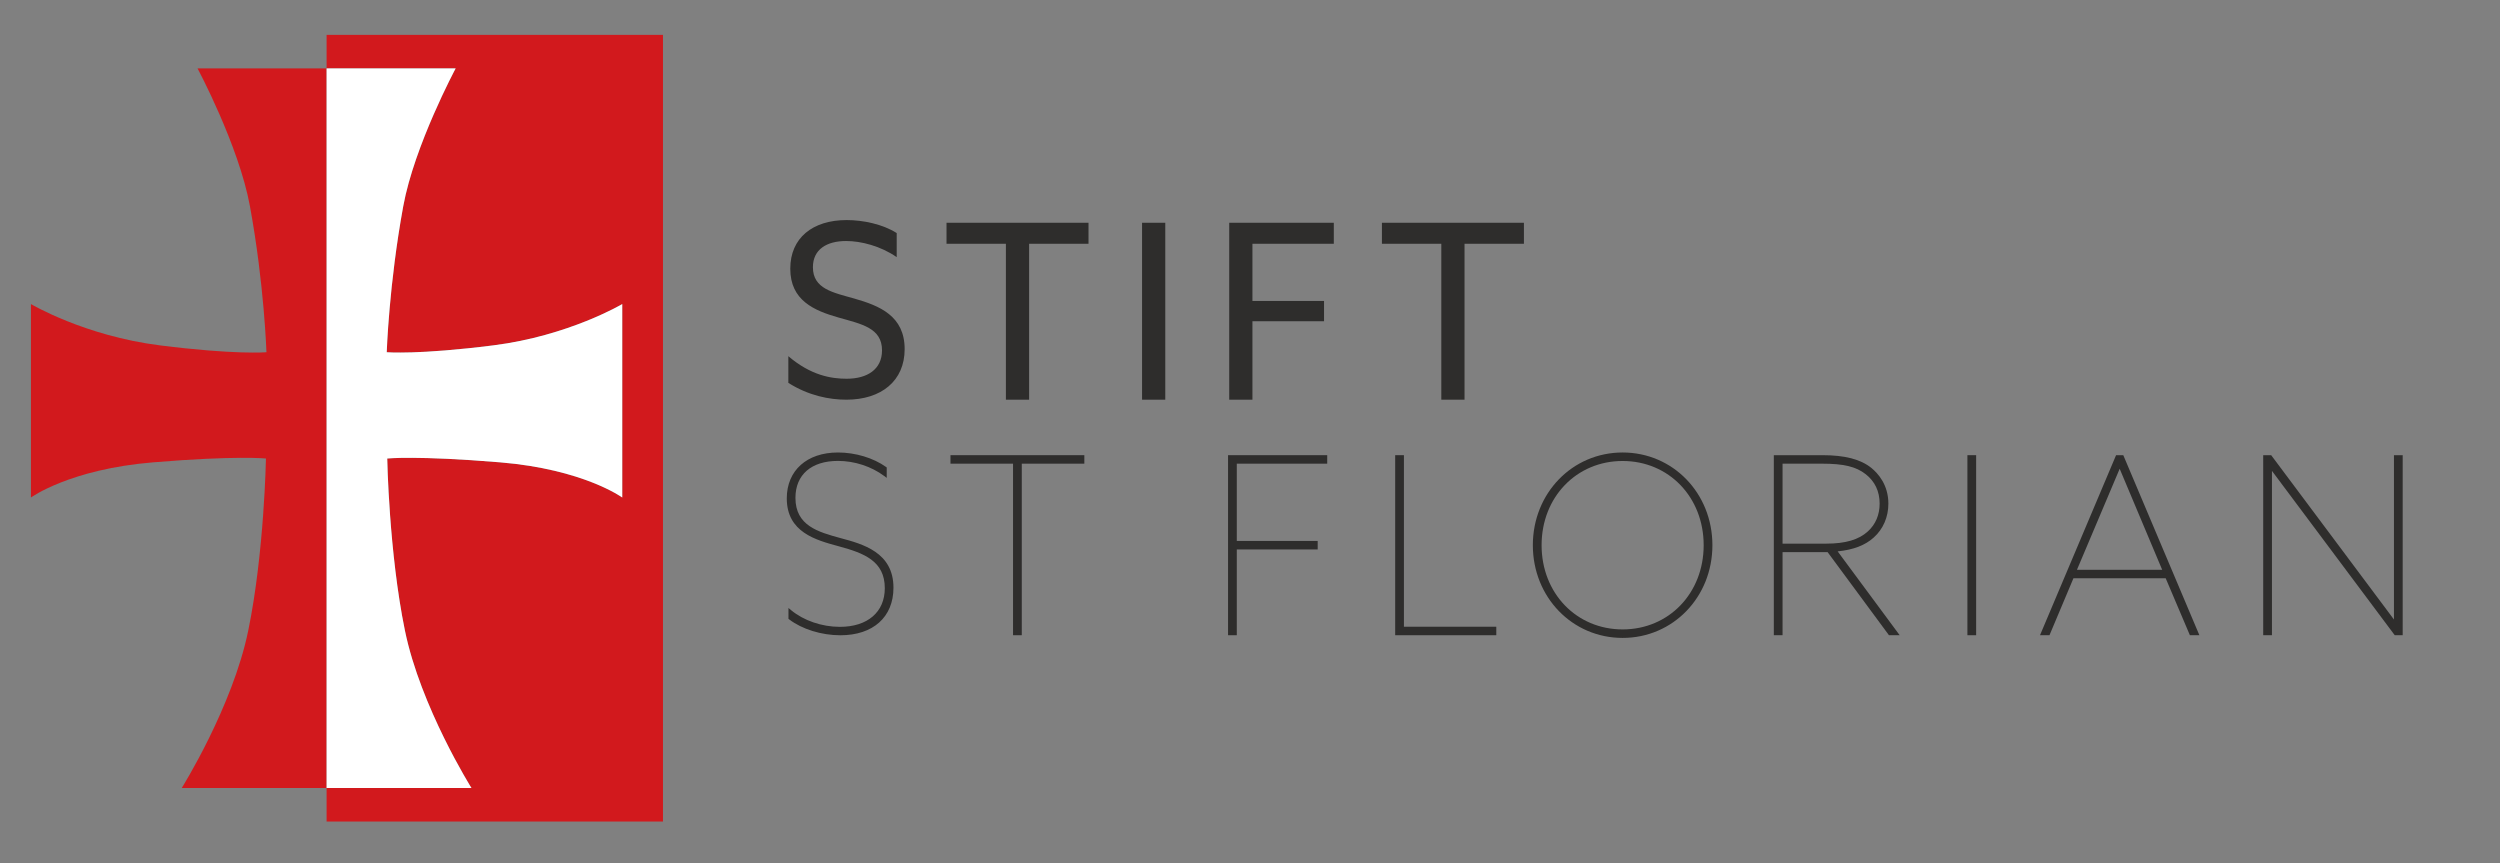
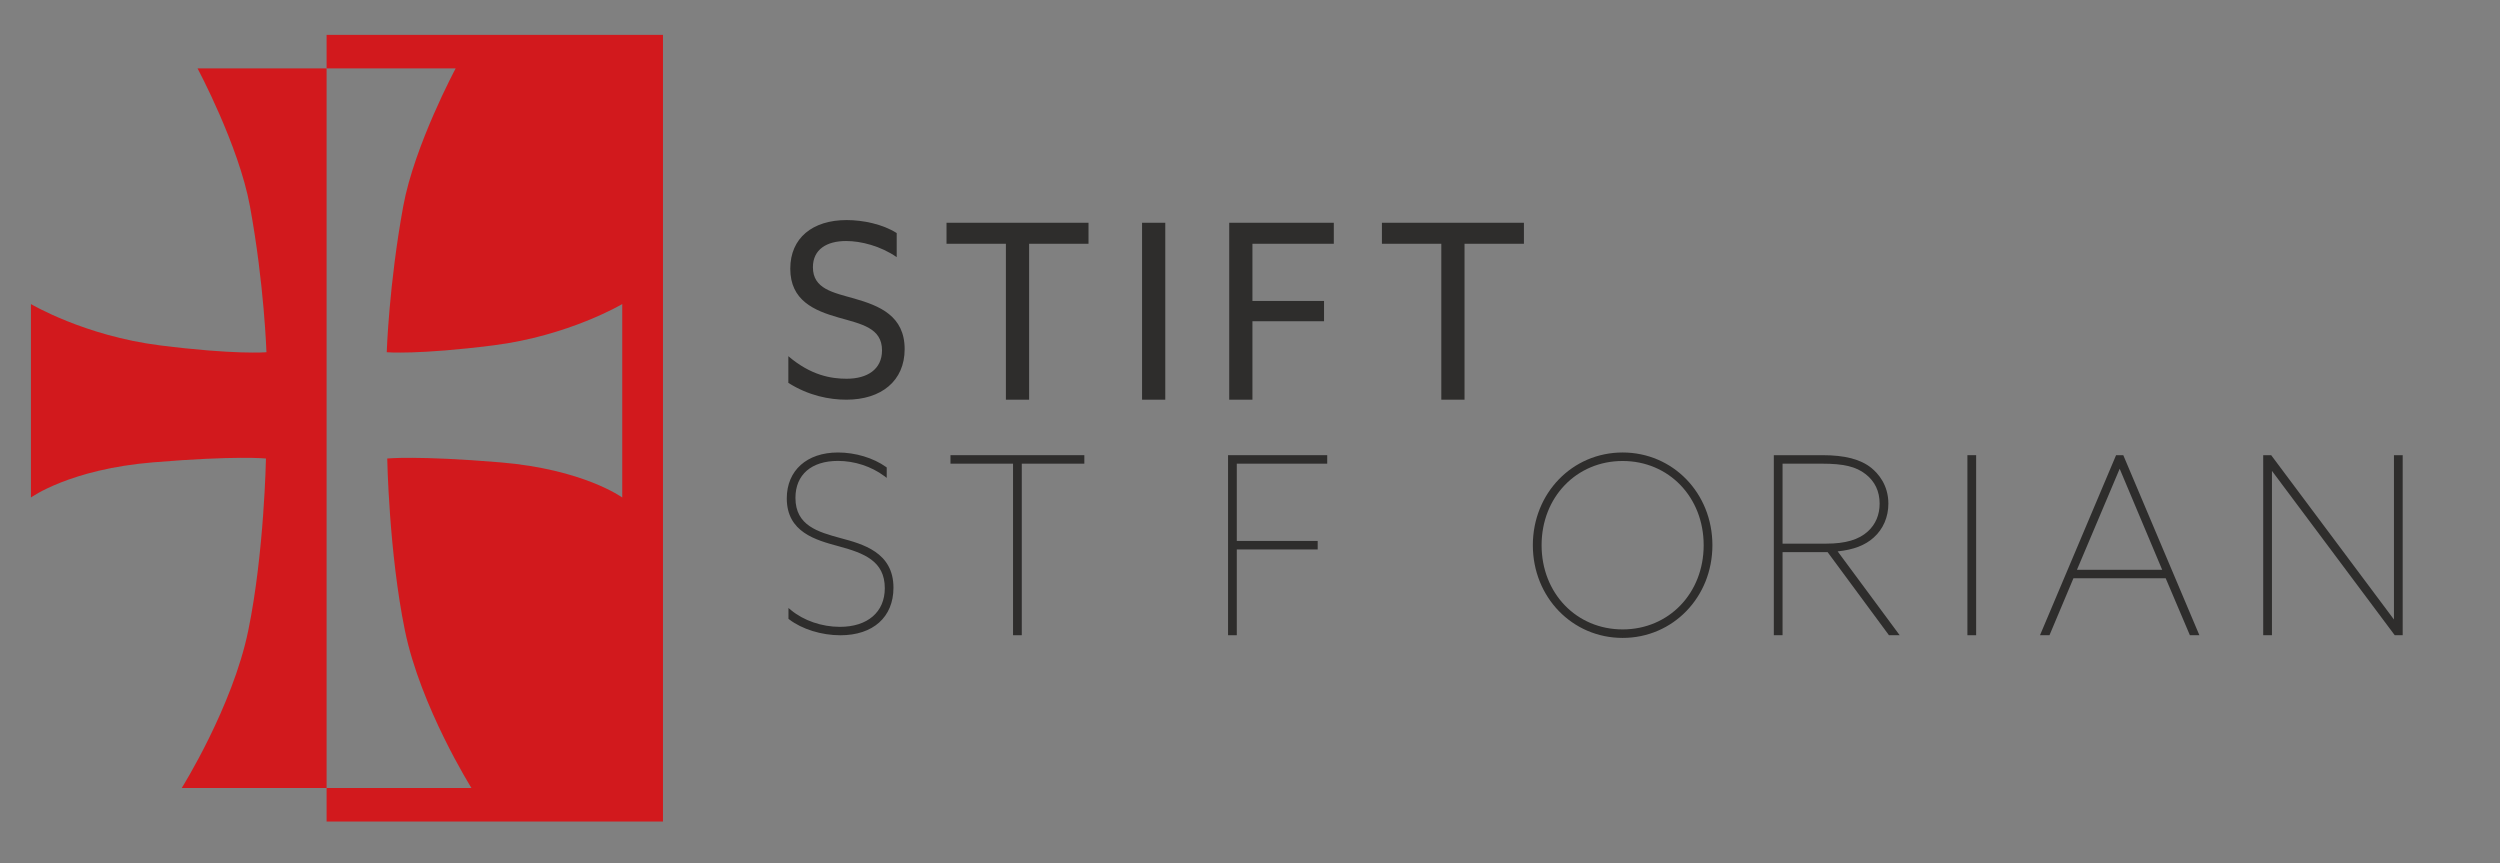
<svg xmlns="http://www.w3.org/2000/svg" xmlns:ns1="http://www.serif.com/" width="100%" height="100%" viewBox="0 0 1668 576" version="1.1" xml:space="preserve" style="fill-rule:evenodd;clip-rule:evenodd;stroke-linejoin:round;stroke-miterlimit:2;">
  <rect x="0" y="0" width="1668" height="576" fill="#808080" stroke="none" />
  <g id="Artboard1" transform="matrix(1,0,0,1,-388.274,-573.907)">
    <rect x="388.274" y="573.907" width="1667.88" height="575.938" style="fill:none;" />
    <g id="Ebene-1" ns1:id="Ebene 1" transform="matrix(4.167,0,0,4.167,0.274,0.907)">
      <g transform="matrix(1,0,0,1,145.405,269.052)">
        <path d="M0,-125.96L0,-120.592L20.666,-120.592C20.666,-120.592 14.056,-108.254 12.273,-98.525C9.98,-86.015 9.629,-75.144 9.629,-75.144C9.629,-75.144 14.629,-74.718 26.704,-76.246C38.778,-77.773 47.338,-82.856 47.338,-82.856L47.338,-51.886C47.338,-51.886 41.12,-56.412 27.783,-57.516C14.445,-58.621 9.71,-58.128 9.71,-58.128C9.71,-58.128 9.98,-43.071 12.542,-30.585C15.053,-18.354 23.197,-5.368 23.197,-5.368L0,-5.368L0,0L53.861,0L53.861,-125.96L0,-125.96Z" style="fill:rgb(210,25,29);fill-rule:nonzero;" />
      </g>
      <g transform="matrix(1,0,0,1,124.74,263.684)">
        <path d="M0,-115.224C0,-115.224 6.609,-102.887 8.392,-93.158C10.685,-80.647 11.036,-69.776 11.036,-69.776C11.036,-69.776 6.036,-69.35 -6.039,-70.878C-18.113,-72.406 -26.673,-77.489 -26.673,-77.489L-26.673,-46.518C-26.673,-46.518 -20.455,-51.044 -7.118,-52.148C6.22,-53.253 10.955,-52.761 10.955,-52.761C10.955,-52.761 10.685,-37.703 8.123,-25.217C5.612,-12.986 -2.532,0 -2.532,0L20.665,0L20.665,-115.224L0,-115.224Z" style="fill:rgb(210,25,29);fill-rule:nonzero;" />
      </g>
      <g transform="matrix(1,0,0,1,157.947,173.677)">
-         <path d="M0,64.79C-2.563,52.304 -2.832,37.247 -2.832,37.247C-2.832,37.247 1.903,36.754 15.24,37.859C28.578,38.963 34.796,43.489 34.796,43.489L34.796,12.519C34.796,12.519 26.236,17.602 14.161,19.129C2.087,20.657 -2.913,20.231 -2.913,20.231C-2.913,20.231 -2.563,9.36 -0.27,-3.15C1.513,-12.879 8.123,-25.217 8.123,-25.217L-12.542,-25.217L-12.542,90.007L10.655,90.007C10.655,90.007 2.51,77.021 0,64.79" style="fill:white;fill-rule:nonzero;" />
-       </g>
+         </g>
      <g transform="matrix(1,0,0,1,219.338,179.71)">
        <path d="M0,14.83C3.611,17.914 6.864,18.441 9.332,18.441C12.647,18.441 14.999,16.937 14.999,13.892C14.999,10.307 11.722,9.689 8.06,8.648C4.127,7.531 0.31,5.912 0.31,0.823C0.31,-4.112 3.896,-6.965 9.332,-6.965C11.953,-6.965 15.114,-6.31 17.351,-4.883L17.351,-1.028C14.806,-2.801 11.645,-3.611 9.254,-3.611C6.132,-3.611 3.934,-2.262 3.934,0.591C3.934,4.06 7.173,4.639 10.565,5.603C14.613,6.76 18.623,8.379 18.623,13.699C18.623,18.788 14.883,21.795 9.293,21.795C6.594,21.795 3.269,21.171 0,19.102L0,14.83Z" style="fill:rgb(46,45,44);fill-rule:nonzero;" />
      </g>
      <g transform="matrix(1,0,0,1,254.173,198.141)">
        <path d="M0,-21.6L-9.508,-21.6L-9.508,-24.965L13.226,-24.965L13.226,-21.6L3.718,-21.6L3.718,3.365L0,3.365L0,-21.6Z" style="fill:rgb(46,45,44);fill-rule:nonzero;" />
      </g>
      <g transform="matrix(1,0,0,1,0,-50.515)">
        <rect x="275.974" y="223.691" width="3.717" height="28.33" style="fill:rgb(46,45,44);" />
      </g>
      <g transform="matrix(1,0,0,1,289.929,201.506)">
        <path d="M0,-28.33L16.747,-28.33L16.747,-24.965L3.717,-24.965L3.717,-15.809L15.182,-15.809L15.182,-12.561L3.717,-12.561L3.717,0L0,0L0,-28.33Z" style="fill:rgb(46,45,44);fill-rule:nonzero;" />
      </g>
      <g transform="matrix(1,0,0,1,323.889,198.14)">
        <path d="M0,-21.599L-9.509,-21.599L-9.509,-24.964L13.226,-24.964L13.226,-21.599L3.717,-21.599L3.717,3.365L0,3.365L0,-21.599Z" style="fill:rgb(46,45,44);fill-rule:nonzero;" />
      </g>
      <g transform="matrix(1,0,0,1,227.657,225.527)">
        <path d="M0,-1.87C-3.531,-2.84 -7.182,-3.842 -7.182,-8.3C-7.182,-12.007 -4.637,-14.22 -0.375,-14.22C2.272,-14.22 4.972,-13.338 7.033,-11.802L7.433,-11.503L7.433,-13.171L7.328,-13.246C5.301,-14.7 2.421,-15.568 -0.375,-15.568C-5.353,-15.568 -8.569,-12.684 -8.569,-8.223C-8.569,-2.797 -3.934,-1.545 -0.209,-0.54C3.804,0.551 7.125,1.809 7.125,6.16C7.125,9.979 4.37,12.35 -0.066,12.35C-2.944,12.35 -5.869,11.348 -7.889,9.67L-8.299,9.33L-8.299,11.065L-8.202,11.14C-6.162,12.718 -3.016,13.698 0.01,13.698C5.255,13.698 8.513,10.78 8.513,6.083C8.513,0.405 3.591,-0.91 0,-1.87" style="fill:rgb(46,45,44);fill-rule:nonzero;" />
      </g>
      <g transform="matrix(1,0,0,1,245.298,237.857)">
        <path d="M0,-26.107L10.017,-26.107L10.017,1.361L11.417,1.361L11.417,-26.107L21.434,-26.107L21.434,-27.468L0,-27.468L0,-26.107Z" style="fill:rgb(46,45,44);fill-rule:nonzero;" />
      </g>
      <g transform="matrix(1,0,0,1,289.742,210.389)">
        <path d="M0,28.829L1.4,28.829L1.4,15.096L14.352,15.096L14.352,13.734L1.4,13.734L1.4,1.361L15.878,1.361L15.878,0L0,0L0,28.829Z" style="fill:rgb(46,45,44);fill-rule:nonzero;" />
      </g>
      <g transform="matrix(1,0,0,1,317.901,239.218)">
-         <path d="M0,-28.829L-1.399,-28.829L-1.399,0L14.791,0L14.791,-1.36L0,-1.36L0,-28.829Z" style="fill:rgb(46,45,44);fill-rule:nonzero;" />
-       </g>
+         </g>
      <g transform="matrix(1,0,0,1,365.896,224.804)">
        <path d="M0,0C0,7.687 -5.578,13.483 -12.976,13.483C-20.373,13.483 -25.951,7.687 -25.951,0C-25.951,-7.687 -20.373,-13.484 -12.976,-13.484C-5.578,-13.484 0,-7.687 0,0M-12.976,-14.845C-21.037,-14.845 -27.352,-8.324 -27.352,0C-27.352,8.324 -21.037,14.845 -12.976,14.845C-4.915,14.845 1.399,8.324 1.399,0C1.399,-8.324 -4.915,-14.845 -12.976,-14.845" style="fill:rgb(46,45,44);fill-rule:nonzero;" />
      </g>
      <g transform="matrix(1,0,0,1,394.07,231.455)">
        <path d="M0,-13.303C0,-11.516 -0.648,-9.983 -1.875,-8.869C-3.341,-7.527 -5.463,-6.901 -8.555,-6.901L-15.543,-6.901L-15.543,-19.705L-9.219,-19.705C-5.755,-19.705 -3.801,-19.237 -2.251,-18.036C-0.758,-16.874 0,-15.282 0,-13.303M-0.953,-7.873C0.564,-9.227 1.4,-11.156 1.4,-13.303C1.4,-16.357 -0.301,-18.192 -1.315,-19.015C-3.054,-20.414 -5.553,-21.066 -9.18,-21.066L-16.942,-21.066L-16.942,7.763L-15.543,7.763L-15.543,-5.54L-8.327,-5.54L1.494,7.763L3.211,7.763L-6.72,-5.66C-4.17,-5.926 -2.329,-6.635 -0.953,-7.873" style="fill:rgb(46,45,44);fill-rule:nonzero;" />
      </g>
      <g transform="matrix(1,0,0,1,0,24.41)">
        <rect x="408.125" y="185.979" width="1.399" height="28.829" style="fill:rgb(46,45,44);" />
      </g>
      <g transform="matrix(1,0,0,1,439.31,220.867)">
-         <path d="M0,7.874L-13.646,7.874L-6.805,-8.301L0,7.874ZM-7.381,-10.478L-19.564,18.352L-18.045,18.352L-14.209,9.235L0.563,9.235L4.372,18.199L4.437,18.352L5.958,18.352L-6.228,-10.478L-7.381,-10.478Z" style="fill:rgb(46,45,44);fill-rule:nonzero;" />
+         <path d="M0,7.874L-13.646,7.874L-6.805,-8.301L0,7.874ZM-7.381,-10.478L-19.564,18.352L-18.045,18.352L-14.209,9.235L0.563,9.235L4.437,18.352L5.958,18.352L-6.228,-10.478L-7.381,-10.478Z" style="fill:rgb(46,45,44);fill-rule:nonzero;" />
      </g>
      <g transform="matrix(1,0,0,1,476.421,239.218)">
        <path d="M0,-28.829L0,-2.516L-19.659,-28.829L-20.934,-28.829L-20.934,0L-19.534,0L-19.534,-26.313L0.125,0L1.399,0L1.399,-28.829L0,-28.829Z" style="fill:rgb(46,45,44);fill-rule:nonzero;" />
      </g>
    </g>
  </g>
</svg>